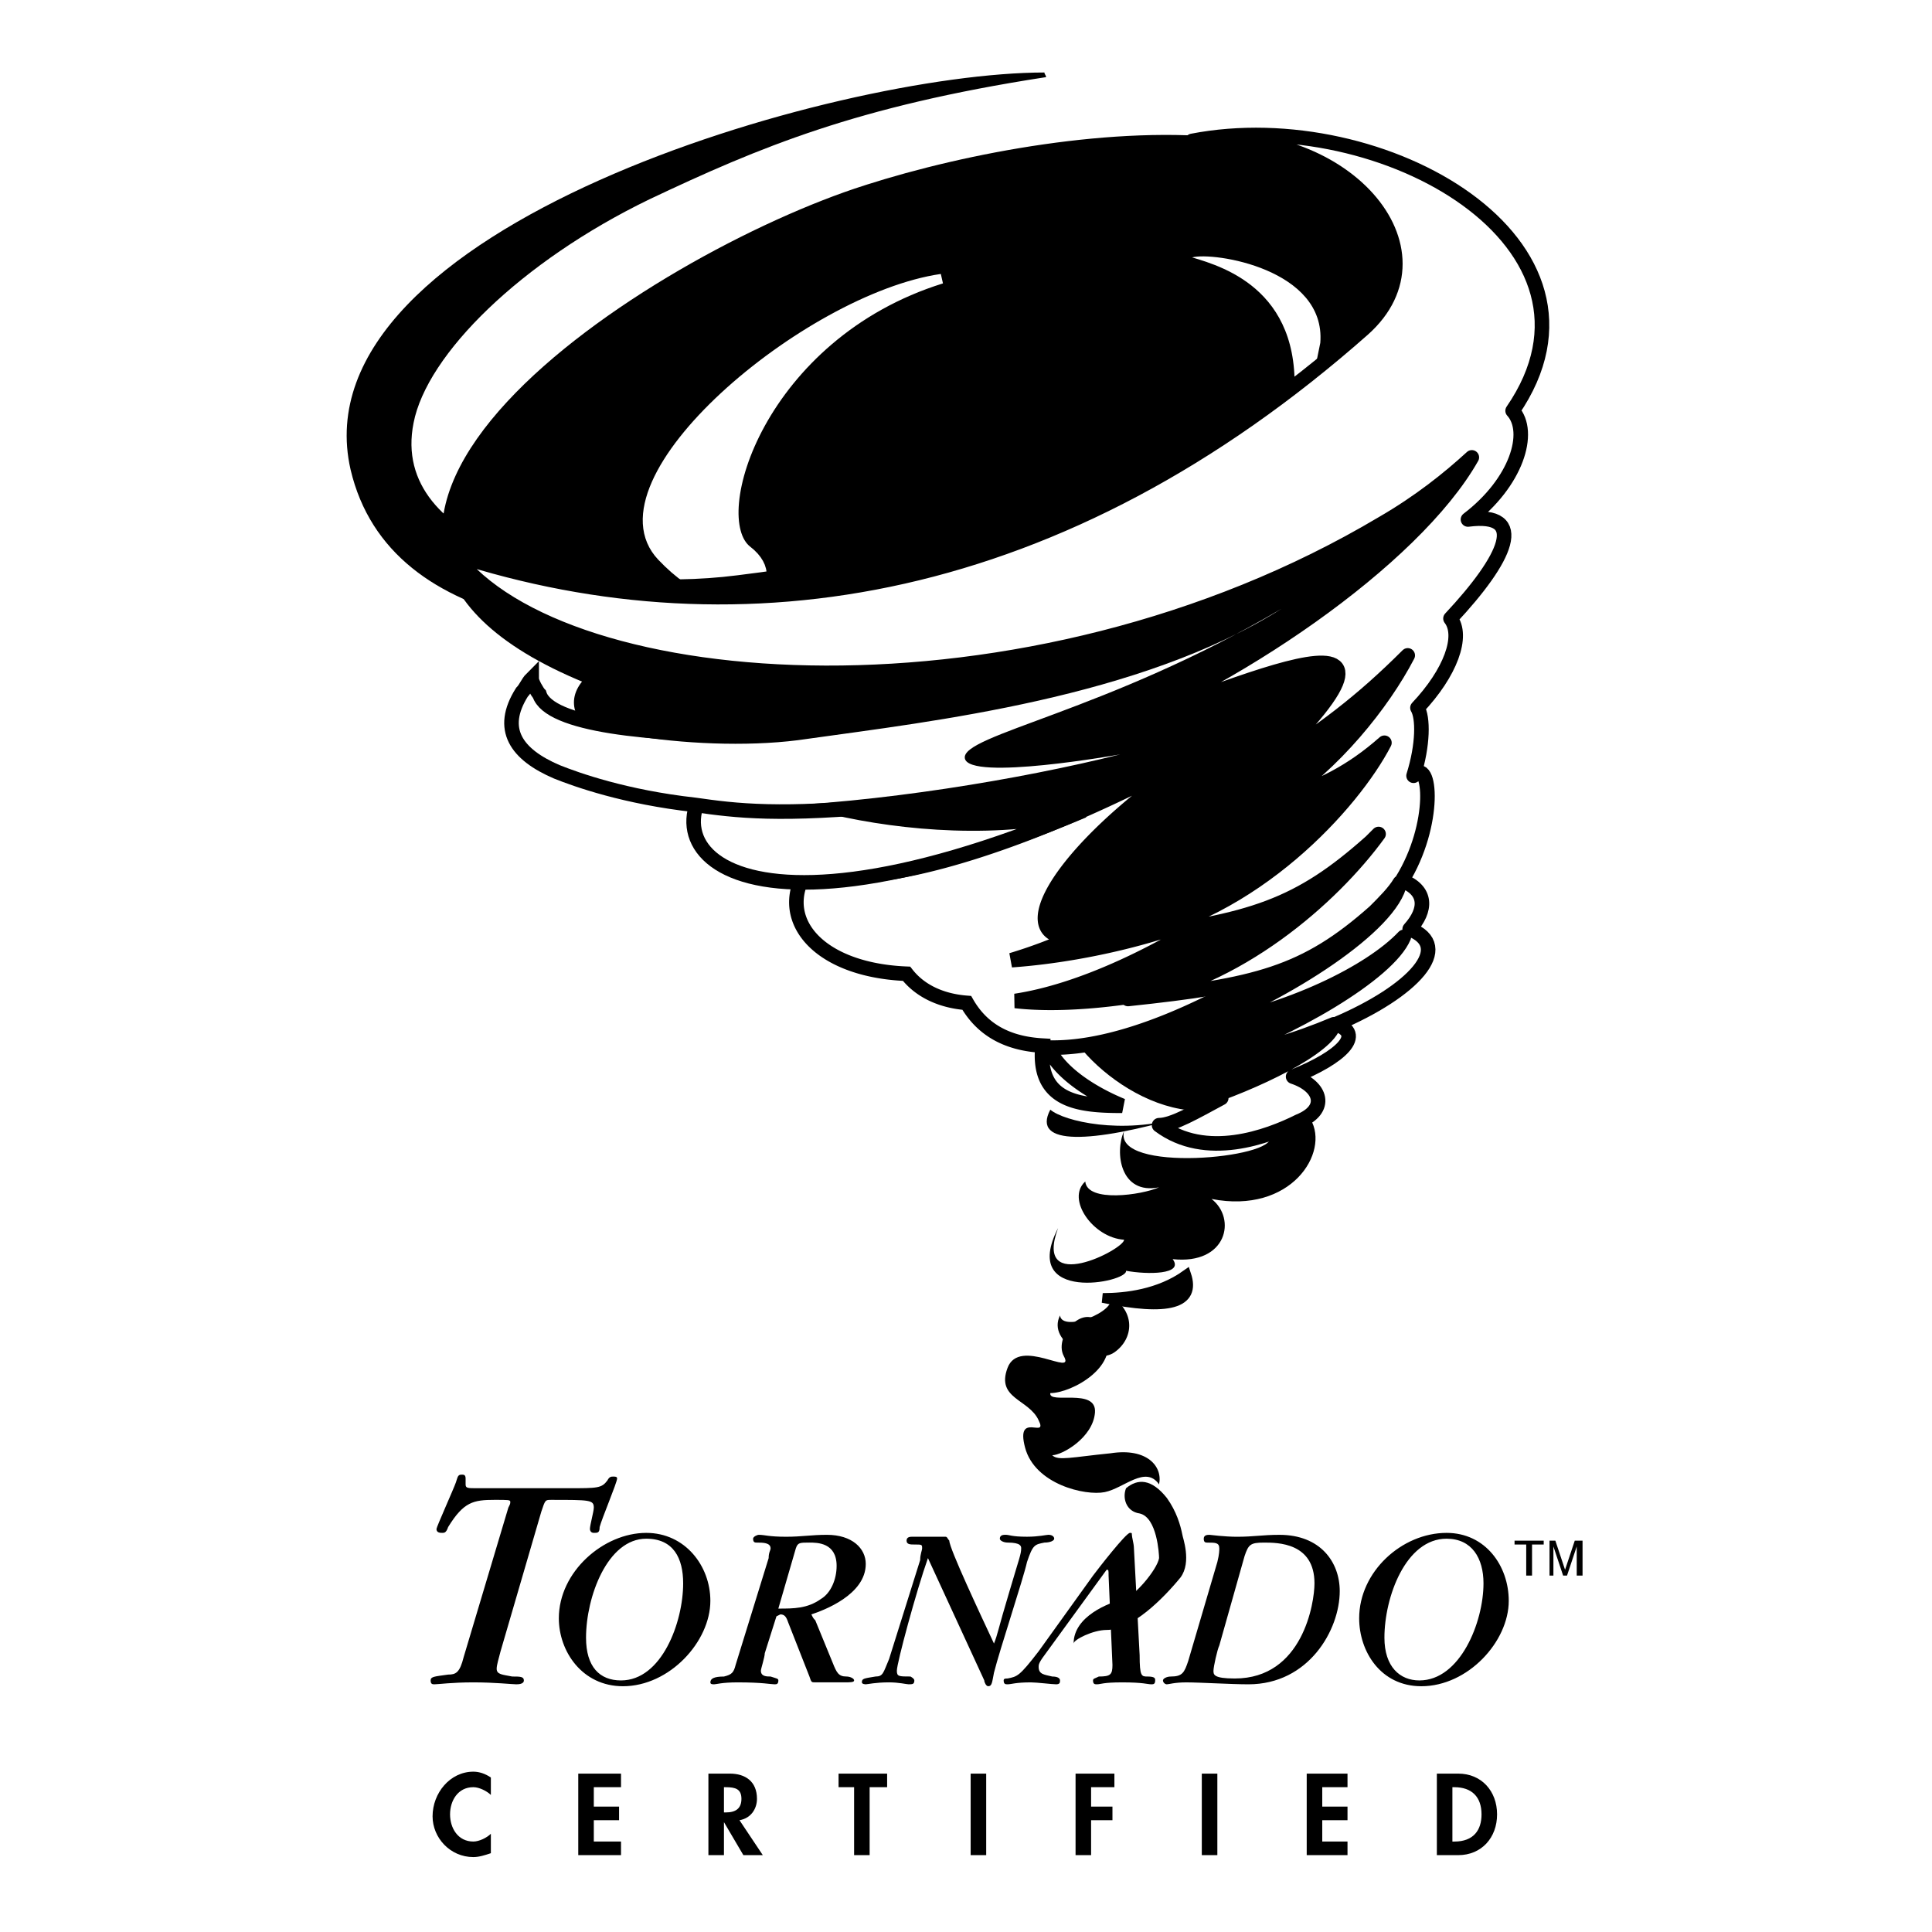
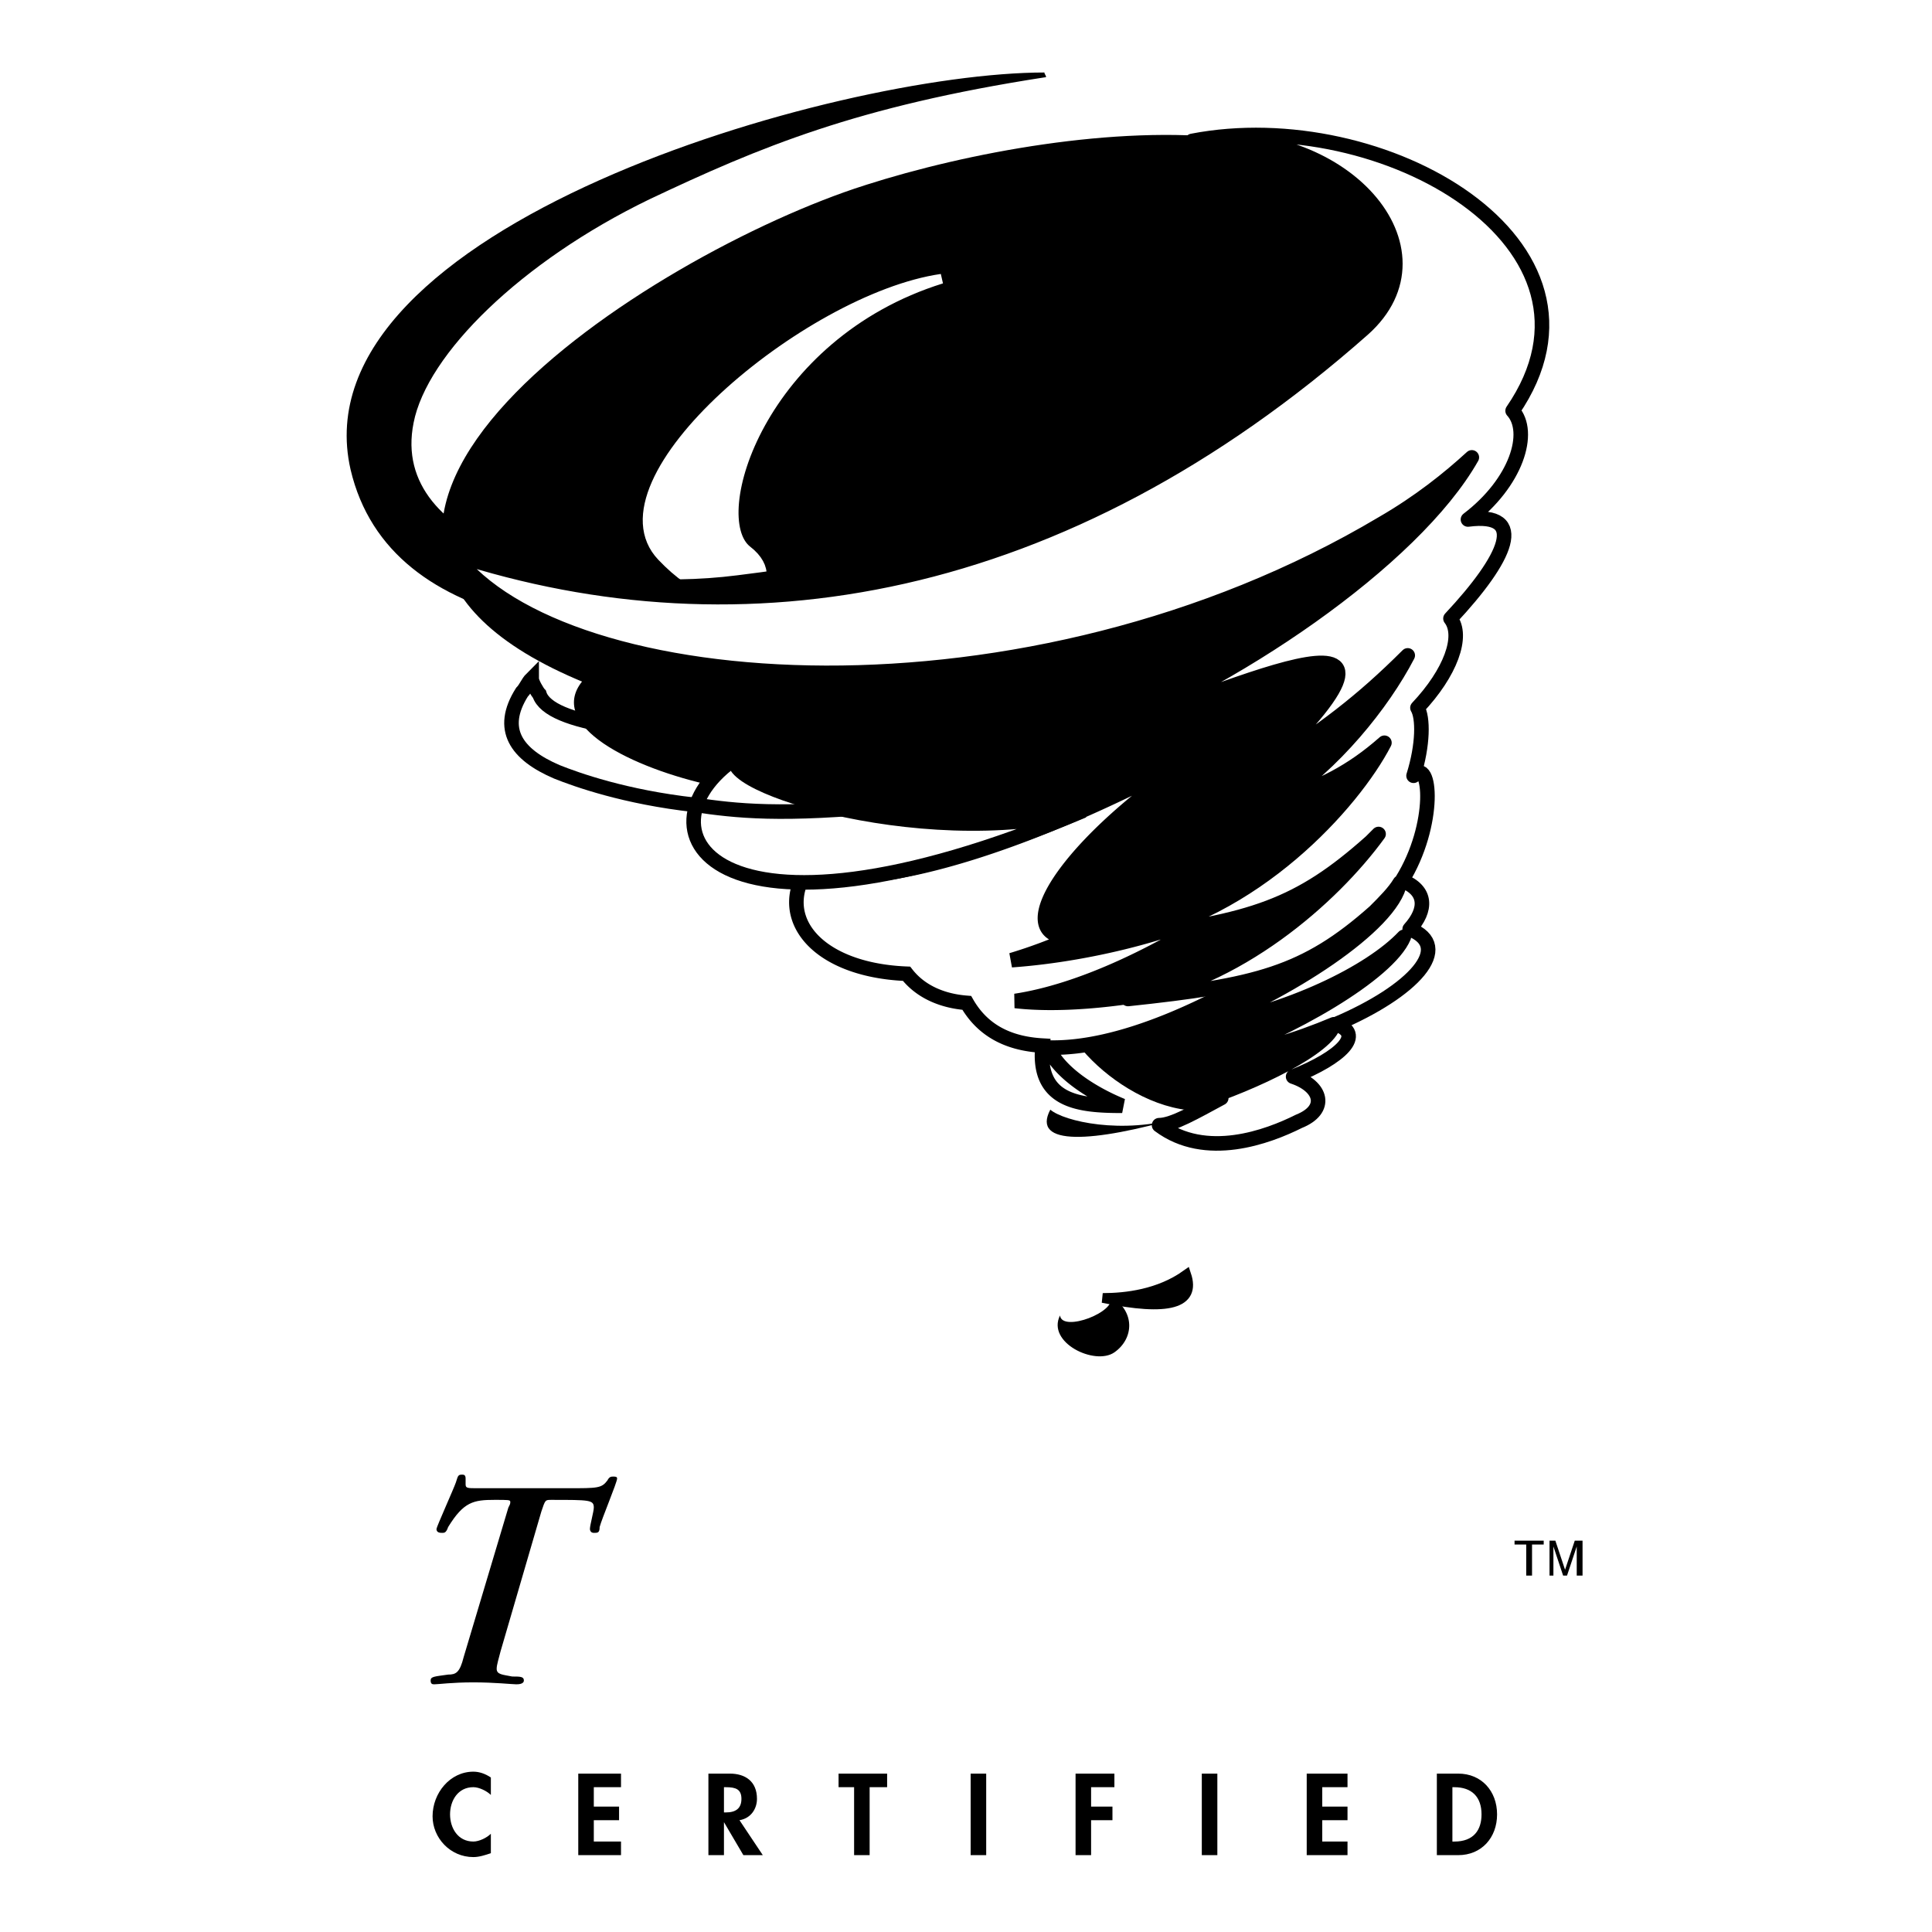
<svg xmlns="http://www.w3.org/2000/svg" width="2500" height="2500" viewBox="0 0 192.756 192.756">
  <path fill-rule="evenodd" clip-rule="evenodd" fill="#fff" d="M0 0h192.756v192.756H0V0z" />
  <path d="M48.973 177.34c-.582-.387-1.163-.58-1.745-.58-2.326 0-4.07 2.131-4.07 4.455 0 2.131 1.745 4.066 4.07 4.066.582 0 1.163-.193 1.745-.387v-1.938c-.388.389-1.163.775-1.745.775-1.551 0-2.326-1.355-2.326-2.711 0-1.357.775-2.713 2.326-2.713.582 0 1.356.389 1.745.775v-1.742zM61.958 178.309v-1.356h-4.265v8.135h4.265v-1.356h-2.714v-2.13h2.52v-1.356h-2.52v-1.937h2.714zM73.779 181.602c1.163-.193 1.744-1.162 1.744-2.131 0-1.742-1.163-2.518-2.713-2.518h-2.132v8.135h1.551v-3.293l1.938 3.293h1.938l-2.326-3.486zm-1.55-3.293h.194c.969 0 1.55.193 1.55 1.162s-.581 1.355-1.55 1.355h-.194v-2.517zM86.764 178.309h1.745v-1.356h-4.845v1.356h1.55v6.779h1.55v-6.779zM98.393 176.953h-1.551v8.135h1.551v-8.135zM111.184 178.309v-1.356h-3.875v8.135h1.55v-3.486h2.131v-1.356h-2.131v-1.937h2.325zM121.455 176.953h-1.551v8.135h1.551v-8.135zM134.441 178.309v-1.356h-4.07v8.135h4.07v-1.356h-2.519v-2.13h2.519v-1.356h-2.519v-1.937h2.519zM143.355 185.088h2.133c2.324 0 3.875-1.742 3.875-4.066s-1.551-4.068-3.875-4.068h-2.133v8.134zm1.551-6.779h.193c1.744 0 2.713.969 2.713 2.713 0 1.549-.775 2.711-2.713 2.711h-.193v-5.424zM151.107 153.711v.387h1.164v3.099h.581v-3.099h1.164v-.387h-2.909zM154.596 153.711v3.486h.388v-2.906l.969 2.906h.389l.969-2.906v2.906h.58v-3.486h-.776l-.969 2.904-.968-2.904h-.582zM46.259 165.332c-.387 1.549-.775 1.742-1.55 1.742-1.356.193-1.745.193-1.745.582 0 .387.194.387.388.387.388 0 1.744-.193 3.876-.193s3.876.193 4.264.193c.193 0 .775 0 .775-.387 0-.389-.388-.389-1.163-.389-.969-.193-1.551-.193-1.551-.773 0-.387.194-.969.388-1.742l4.07-13.947c.388-1.162.388-1.162.969-1.162 3.876 0 4.264 0 4.264.775 0 .387-.387 1.742-.387 2.131 0 0 0 .387.387.387.388 0 .582 0 .582-.58.193-.775 1.744-4.457 1.744-4.844 0-.193-.194-.193-.388-.193-.193 0-.387 0-.581.387-.582.775-.969.775-3.876.775h-9.109c-.969 0-1.163 0-1.163-.387v-.582c0-.387-.194-.387-.388-.387-.388 0-.388.193-.581.773-.194.582-1.938 4.457-1.938 4.65 0 .387.388.387.582.387s.388 0 .582-.58c1.55-2.52 2.52-2.713 4.651-2.713 1.357 0 1.55 0 1.55.193 0 .195 0 .195-.193.582l-4.459 14.915z" fill-rule="evenodd" clip-rule="evenodd" />
-   <path d="M55.755 161.457c0 3.295 2.326 6.779 6.396 6.779 4.651 0 8.722-4.455 8.722-8.521 0-3.486-2.52-6.779-6.396-6.779-4.264 0-8.722 3.873-8.722 8.521zm8.722-7.941c2.713 0 3.682 1.938 3.682 4.455 0 3.875-2.132 9.686-6.201 9.686-2.132 0-3.489-1.355-3.489-4.262 0-4.067 2.132-9.879 6.008-9.879zM81.338 161.652c-.194-.195-.194-.195-.388-.582 1.163-.387 5.427-1.938 5.427-5.035 0-1.551-1.357-2.906-3.876-2.906-1.55 0-2.52.193-4.07.193-1.745 0-2.132-.193-2.713-.193-.194 0-.581.193-.581.387 0 .389.193.389.387.389.582 0 1.357 0 1.357.58 0 .193-.194.389-.194.969l-3.294 10.654c-.194.773-.388.967-1.163 1.16-.969 0-1.356.195-1.356.582 0 .193.193.193.388.193.193 0 .775-.193 2.325-.193 2.52 0 3.295.193 3.682.193.195 0 .388 0 .388-.387 0-.193-.193-.193-.775-.389-.388 0-.969 0-.969-.58 0-.193.388-1.355.388-1.744l1.164-3.68.387-.193c.388 0 .582.193.775.775l2.131 5.422c.194.582.194.582.582.582h2.906c.581 0 .969 0 .969-.193s-.388-.389-.775-.389c-.775 0-.969-.387-1.356-1.355l-1.746-4.26zm-1.938-7.168c.193-.58.388-.58 1.356-.58.776 0 2.714 0 2.714 2.324 0 1.355-.582 2.711-1.551 3.293-1.357.969-2.713.969-4.264.969l1.745-6.006zM88.703 165.525c-.582 1.355-.582 1.742-1.356 1.742-1.164.195-1.357.195-1.357.582 0 .193.388.193.388.193.193 0 .97-.193 2.326-.193.969 0 1.744.193 1.938.193.388 0 .582 0 .582-.387 0-.193-.387-.389-.387-.389-1.163 0-1.357 0-1.357-.58 0-.775 1.938-7.941 3.101-11.234l5.621 12.203c0 .193.193.58.387.58.389 0 .389-.387.582-1.355.582-2.324 2.906-9.297 3.295-11.039.582-1.744.775-1.744 1.744-1.938.582 0 .969-.193.969-.389 0-.193-.193-.387-.582-.387-.193 0-.969.193-2.131.193-1.551 0-1.744-.193-2.133-.193-.193 0-.58 0-.58.387 0 .195.387.389.775.389 1.355 0 1.355.387 1.355.58 0 .582-.193.969-1.162 4.262-1.162 3.873-1.162 4.262-1.551 5.23-1.357-2.906-4.458-9.492-4.458-10.266-.193-.195-.193-.389-.388-.389H91.03c-.194 0-.582 0-.582.389 0 .387.388.387.775.387.776 0 .776 0 .776.387 0 .193-.194.582-.194 1.162l-3.102 9.88zM110.99 166.107l-.387-8.91c0-.582 0-.582-.195-.582l-6.201 8.523c-.582.773-.582.969-.582 1.162 0 .773.582.773 1.357.967.582 0 .775.195.775.389s0 .387-.389.387c-.387 0-1.938-.193-2.518-.193-1.551 0-1.939.193-2.326.193-.195 0-.389 0-.389-.387 0-.193.193-.193.389-.193.969-.195 1.162-.195 3.1-2.711l5.428-7.555c.58-.775 3.293-4.262 3.682-4.262.193 0 .193 0 .193.193s.195.969.195 1.162l.58 10.848c0 2.129.193 2.129.775 2.129.775 0 .775.195.775.389 0 .387-.193.387-.387.387-.389 0-.775-.193-2.908-.193-1.938 0-2.131.193-2.52.193-.193 0-.387 0-.387-.387 0-.193.193-.193.58-.389 1.167.001 1.36-.193 1.36-1.16zM118.549 165.719c-.389 1.162-.582 1.549-1.744 1.549-.389 0-.775.195-.775.389s.193.387.387.387c.195 0 .775-.193 1.939-.193 1.355 0 4.457.193 6.201.193 6.008 0 9.109-5.424 9.109-9.297 0-2.904-1.939-5.617-6.008-5.617-1.744 0-2.52.193-4.264.193-1.164 0-2.715-.193-2.715-.193-.193 0-.58 0-.58.387 0 .389.193.389.387.389.775 0 1.164 0 1.164.58 0 .193 0 .582-.195 1.357l-2.906 9.876zm5.619-10.459c.389-1.162.582-1.355 1.939-1.355 1.355 0 5.039 0 5.039 4.066 0 1.938-1.164 9.492-7.947 9.492-2.131 0-2.131-.389-2.131-.775s.387-2.131.582-2.518l2.518-8.91zM135.604 161.457c0 3.295 2.131 6.779 6.201 6.779 4.652 0 8.723-4.455 8.723-8.521 0-3.486-2.326-6.779-6.203-6.779-4.458 0-8.721 3.873-8.721 8.521zm8.72-7.941c2.52 0 3.684 1.938 3.684 4.455 0 3.875-2.326 9.686-6.396 9.686-1.938 0-3.488-1.355-3.488-4.262-.001-4.067 2.132-9.879 6.2-9.879z" fill-rule="evenodd" clip-rule="evenodd" />
  <path d="M86.377 18.708c-21.319 6.779-64.344 34.283-27.908 49.197-3.876 4.261 4.651 8.522 12.792 10.266-1.551 5.229 10.271 7.554 15.117 7.554-1.938 1.356 3.682 3.68 7.559 3.68-1.551 2.905 3.295 4.261 6.008 3.874-3.294 2.324 2.52 5.035 6.783 6.004-2.908 2.324 6.008 12.203 14.148 11.234 7.945-.969 16.086-9.297 11.822-9.879 4.65-5.035 10.852-15.301 5.232-14.333 4.264-3.874 3.682-7.167-.969-5.229 3.682-4.261 5.232-9.878 2.326-8.91 3.295-5.617 7.945-13.171 3.682-12.203 2.906-4.261 3.875-8.91.969-7.941 3.875-6.585 17.055-33.121-21.125-37.963-11.436-1.354-26.164 1.357-36.436 4.649z" fill-rule="evenodd" clip-rule="evenodd" stroke="#000" stroke-width=".484" stroke-miterlimit="2.613" />
-   <path d="M110.215 132.791c1.744 3.488-3.295 6.199-5.426 6.199-.195 1.162 4.65-.582 4.457 1.936-.193 2.52-3.295 4.262-4.264 4.262.582.582 1.938.193 5.814-.193 3.682-.58 5.232 1.355 4.844 3.1-1.355-1.938-3.488.387-5.426.775-1.938.387-6.977-.775-7.945-4.455-.969-3.682 2.324-.775 1.355-2.713-.969-2.131-4.264-2.131-3.1-5.229 1.162-3.1 6.783.969 5.619-1.162-1.161-2.131 2.521-6.006 4.072-2.52zM112.152 112.842c-1.162 4.262 15.311 2.711 14.537.582-.582-2.131 2.131-5.037 4.068-1.744 1.939 3.293-1.938 9.49-9.883 7.941 2.52 1.938 1.551 6.586-3.877 6.004 1.162 1.551-2.52 1.551-4.652 1.162.195 1.162-10.658 3.293-6.781-4.262-2.52 6.779 6.588 2.131 6.588 1.164-3.1-.195-5.814-4.068-3.875-5.812.193 2.131 5.619 1.357 7.363.582-3.874.775-4.456-3.486-3.488-5.617z" fill-rule="evenodd" clip-rule="evenodd" />
  <path d="M118.355 127.176c-2.715 1.936-6.01 2.322-8.334 2.322 6.59 1.357 9.303.582 8.334-2.322z" fill-rule="evenodd" clip-rule="evenodd" stroke="#000" stroke-width=".969" stroke-miterlimit="2.613" />
  <path d="M93.936 27.812c-13.373 1.937-35.079 20.144-27.909 27.697 6.977 7.361 12.792 2.712 8.528-.581-4.264-3.292 1.356-21.499 19.381-27.116z" fill-rule="evenodd" clip-rule="evenodd" fill="#fff" stroke="#fff" stroke-width=".969" stroke-miterlimit="2.613" />
  <path d="M104.207 7.475c-20.737 0-74.422 15.495-68.995 39.319C39.088 63.257 61.376 64.613 82.5 61.901c18.025-2.324 39.537-12.59 44.962-21.5 2.908-4.843-.387-9.878-2.324-10.847 2.713 4.648-1.357 21.887-51.553 28.085-15.117 1.937-35.079-2.905-32.56-15.495 1.356-6.973 10.854-16.27 23.645-22.468 11.047-5.229 20.738-9.296 39.537-12.201z" fill-rule="evenodd" clip-rule="evenodd" stroke="#000" stroke-width=".484" stroke-miterlimit="2.613" />
  <path d="M104.594 104.514c6.783.193 16.281-3.68 27.133-11.041-7.363 4.455-22.094 7.361-30.426 6.392 6.395-.969 14.535-4.649 23.256-10.653-5.621 3.486-15.504 6.003-23.645 6.584a49.543 49.543 0 0 0 6.201-2.324c-7.17.387-.387-10.266 15.117-19.757-26.938 15.109-41.668 15.109-41.086 12.204-4.264 5.036-.194 10.847 9.303 11.233 1.356 1.744 3.489 2.713 6.008 2.906 1.551 2.711 4.07 4.066 7.559 4.262-.582 5.617 3.682 6.004 7.945 6.004-3.295-1.355-6.395-3.486-7.365-5.81z" fill-rule="evenodd" clip-rule="evenodd" fill="#fff" stroke="#000" stroke-width="1.452" stroke-miterlimit="2.613" />
-   <path d="M129.014 40.79c1.357-11.622-6.783-14.14-10.078-15.108 2.133-.582 13.373 1.162 12.791 8.522-1.163 6.004-1.356 5.035-2.713 6.586z" fill-rule="evenodd" clip-rule="evenodd" fill="#fff" />
  <path d="M150.914 40.982C162.35 24.326 137.93 10.38 118.936 14.06c15.117-1.743 25.971 10.847 17.055 18.788-30.039 26.535-62.017 31.765-90.7 22.468 10.853 14.526 57.173 18.014 92.64-3.099 3.682-2.13 6.59-4.455 8.914-6.585-5.814 10.266-24.031 22.662-38.76 28.085 13.178-4.067 37.791-16.27 18.023 2.905 5.814-3.68 9.689-6.585 14.342-11.234-2.52 4.843-7.365 10.848-12.986 14.527 4.264-1.356 7.365-2.905 10.66-5.811-3.102 6.004-12.984 17.044-25.971 19.369 12.793-1.55 17.443-3.1 24.613-9.491.195-.193.389-.387.775-.774-4.65 6.392-14.146 14.72-25 16.462 12.791-1.355 17.637-2.518 24.613-8.715.969-.968 1.938-1.937 2.52-2.905-.775 4.261-11.24 11.041-20.35 14.527 9.303-1.549 17.441-5.617 20.736-9.103-1.549 3.679-11.24 9.296-19.574 12.203 4.652-.582 8.916-1.938 12.598-3.486-.582 2.324-7.752 5.811-13.76 7.748.775-.195 1.744-.195 2.52-.389-2.52 1.355-4.846 2.711-6.203 2.711 4.652 3.486 10.854 1.164 13.955-.387 2.906-1.162 2.326-3.486-.582-4.455 4.846-1.938 7.172-4.262 4.264-5.229 7.752-3.293 11.822-7.749 7.365-9.491 1.744-1.938 1.744-3.874-.775-4.842 3.488-5.617 2.908-12.396 1.162-10.459.971-3.099.971-5.811.389-6.779 3.295-3.487 4.65-7.167 3.295-8.91 5.621-6.004 7.752-10.653 1.744-9.878 4.845-3.682 6.394-8.717 4.456-10.849z" fill-rule="evenodd" clip-rule="evenodd" fill="#fff" stroke="#000" stroke-width="1.452" stroke-linejoin="round" stroke-miterlimit="2.613" />
  <path d="M73.973 75.266c-11.241 6.973-3.682 21.5 34.111 5.617-16.474 4.261-38.762-3.293-34.111-5.617z" fill-rule="evenodd" clip-rule="evenodd" fill="#fff" stroke="#000" stroke-width="1.452" stroke-miterlimit="2.613" />
-   <path d="M53.624 69.649c1.356 3.292 16.861 5.617 26.939 4.067 12.404-1.743 33.141-4.067 47.289-12.978-17.443 10.266-31.979 12.591-31.59 14.915.388 2.324 15.504-.387 15.504-.387-10.078 2.518-24.226 4.842-36.048 5.229-12.016.193-20.156-3.292-23.45-5.617-.582-1.356-1.357-3.486-.194-5.424.194-.387.775-.968.97-1.355l.58 1.55z" fill-rule="evenodd" clip-rule="evenodd" fill="#fff" />
  <path d="M104.789 110.711c1.355 1.162 7.17 2.518 12.984.775-8.72 2.518-14.921 2.905-12.984-.775zM110.797 129.305c.775 1.551-4.846 3.68-5.039 1.938-1.357 2.711 3.488 5.037 5.426 3.68 1.939-1.357 2.132-4.068-.387-5.618z" fill-rule="evenodd" clip-rule="evenodd" />
  <path d="M89.284 80.302c-11.435 1.162-15.892.581-19.962 0-6.977-.775-11.822-2.519-13.76-3.293-4.07-1.743-5.814-4.261-3.489-7.942.388-.387.582-.968.97-1.355 0 .387.581 1.355.775 1.549.969 3.1 11.047 4.068 21.512 4.068" fill="none" stroke="#000" stroke-width="1.452" stroke-linecap="round" stroke-miterlimit="2.613" />
-   <path d="M112.346 148.48c1.164-.969 2.521-.969 4.07.969.969 1.355 1.357 2.711 1.551 3.68 0 .193.969 2.713-.193 4.262-1.744 2.131-4.846 5.229-7.365 5.229-1.355 0-3.295.969-3.295 1.357 0-2.713 3.49-4.068 5.039-4.455.971-.193 3.295-2.906 3.488-4.068 0-.387-.193-4.066-1.938-4.455-1.357-.194-1.744-1.55-1.357-2.519z" fill-rule="evenodd" clip-rule="evenodd" />
</svg>